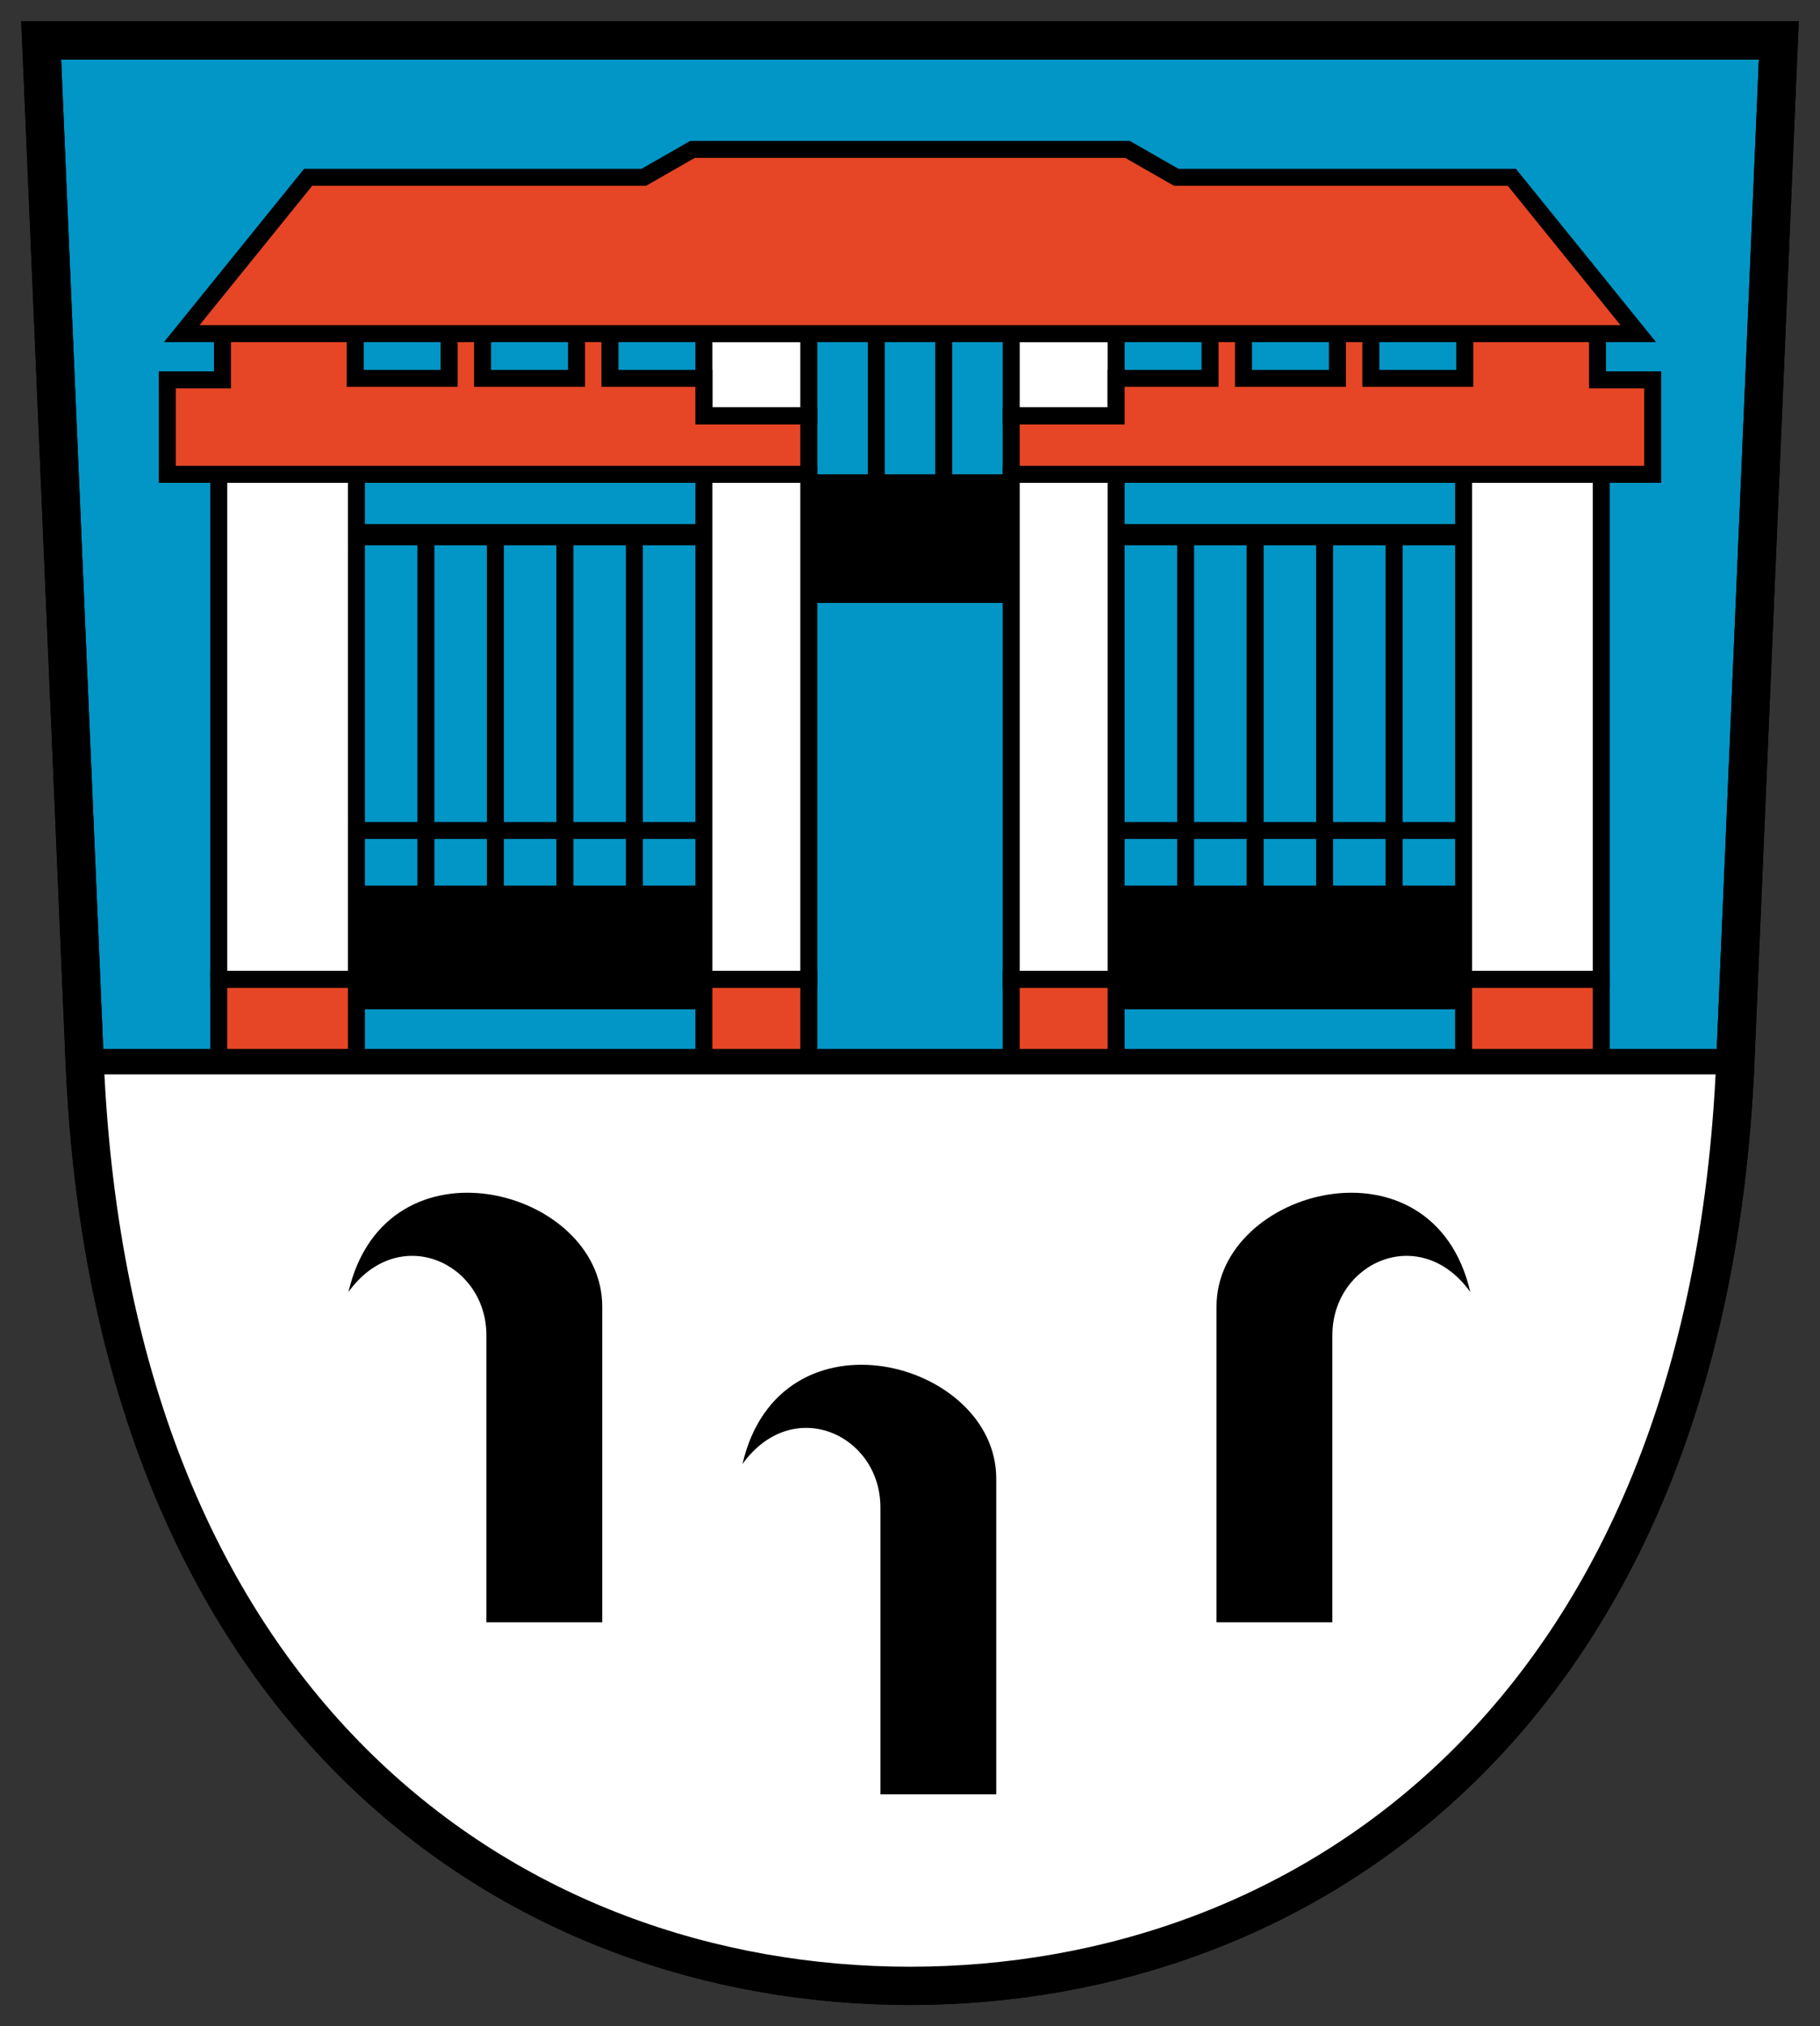
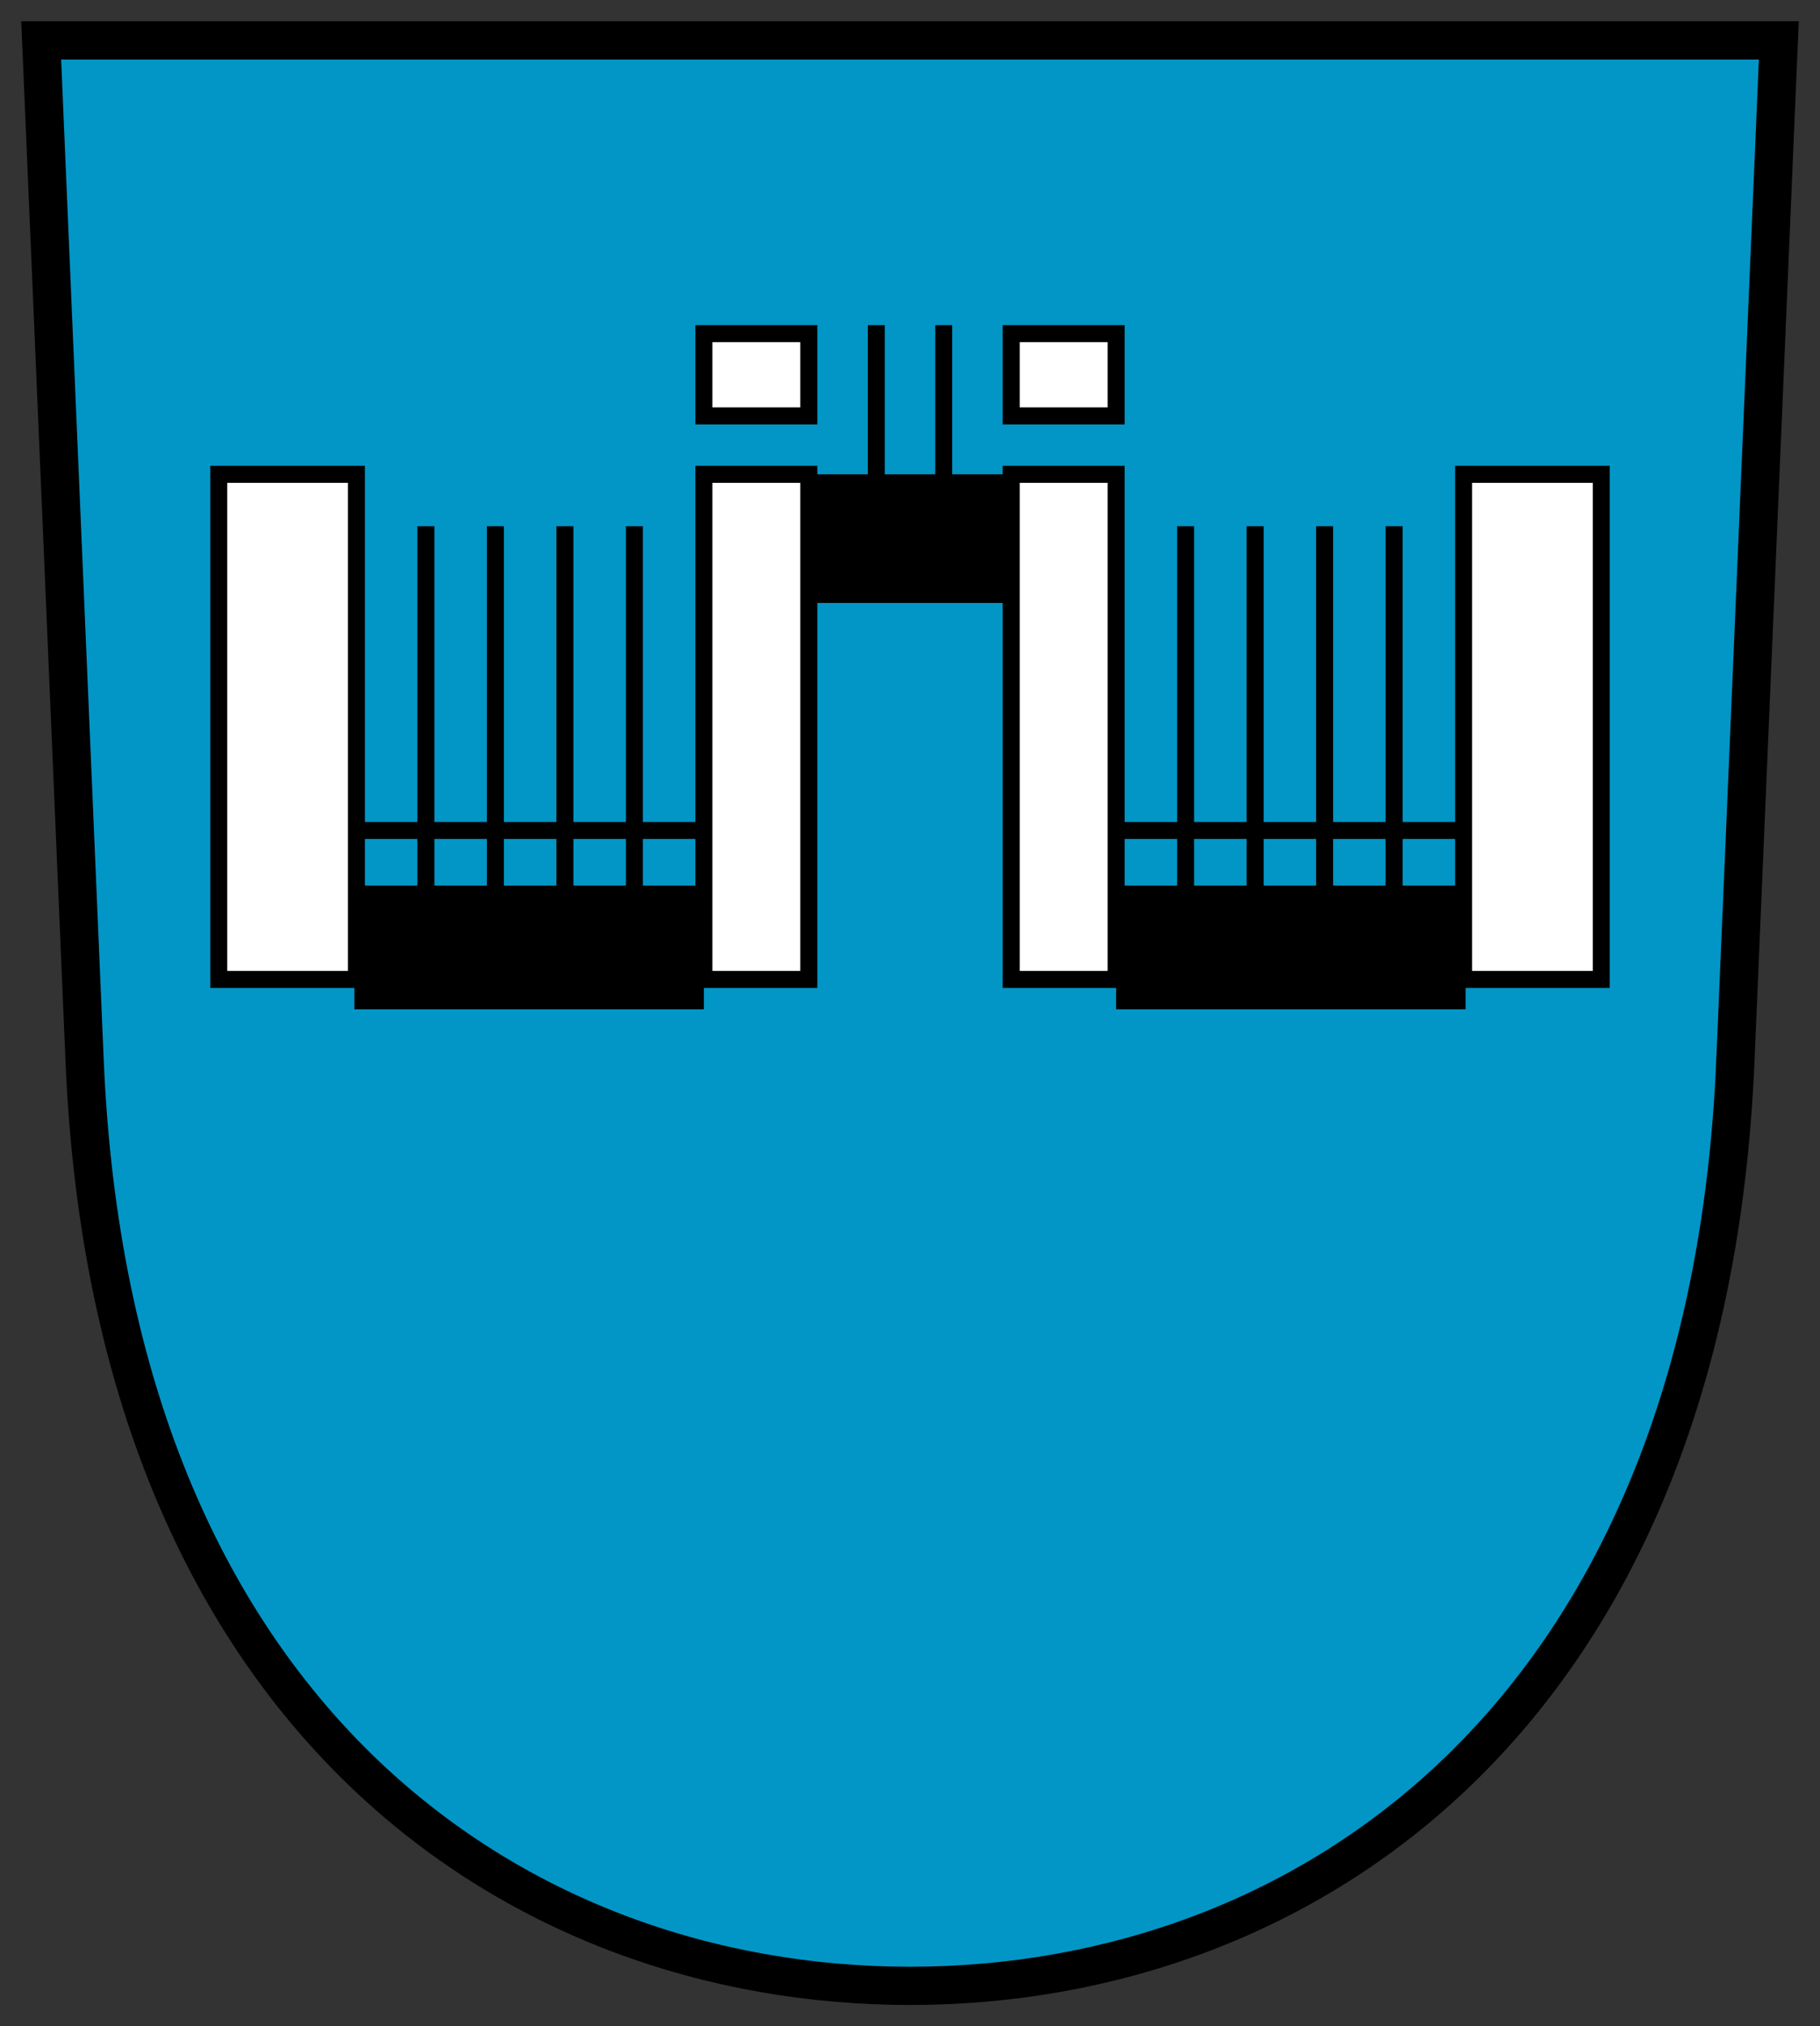
<svg xmlns="http://www.w3.org/2000/svg" xmlns:ns1="http://www.inkscape.org/namespaces/inkscape" xmlns:ns2="http://sodipodi.sourceforge.net/DTD/sodipodi-0.dtd" ns1:version="1.1.1 (3bf5ae0d25, 2021-09-20)" ns2:docname="CoA Kleinmachnow.svg" id="svg2130" version="1.1" viewBox="0 0 428.361 476.733" height="476.733" width="428.361">
  <rect x="0" y="0" width="428.361" height="476.733" fill="#333333" stroke="none" />
  <defs id="defs2124" />
  <ns2:namedview ns1:pagecheckerboard="false" fit-margin-bottom="5" fit-margin-right="5" fit-margin-left="5" fit-margin-top="5" lock-margins="true" units="px" ns1:snap-smooth-nodes="true" ns1:snap-object-midpoints="true" ns1:window-maximized="1" ns1:window-y="-11" ns1:window-x="-11" ns1:window-height="1506" ns1:window-width="2560" showgrid="false" ns1:document-rotation="0" ns1:current-layer="layer1" ns1:document-units="px" ns1:cy="238.66667" ns1:cx="214.33333" ns1:zoom="1.5" ns1:pageshadow="2" ns1:pageopacity="0" borderopacity="1.0" bordercolor="#666666" pagecolor="#333333" id="base" showguides="true" ns1:guide-bbox="true" ns1:snap-intersection-paths="true" ns1:object-paths="true" ns1:snap-grids="false" ns1:snap-global="true" ns1:lockguides="false" guidecolor="#00ffff" guideopacity="0.498" ns1:snap-to-guides="true" ns1:object-nodes="true" ns1:snap-midpoints="true" />
  <g transform="translate(21060.754,22049.02)" id="layer1" ns1:groupmode="layer" ns1:label="kleinmachnow">
    <g id="g16525" ns1:label="coa" transform="translate(-104.909,-74.743)">
      <path style="opacity:1;fill:#0296c6;fill-opacity:1;stroke:#000000;stroke-width:9;stroke-linecap:butt;stroke-linejoin:miter;stroke-miterlimit:4;stroke-dasharray:none" d="m -20547.411,-21724.483 10.232,-240.294 h -408.97 l 10.232,240.294 c 6.547,153.754 101.093,217.439 194.253,217.439 93.16,0 187.706,-63.685 194.253,-217.439 z" id="path3858" ns2:nodetypes="cccczc" ns1:label="coa-0" />
      <g id="g14438" ns1:label="lock">
        <g id="g14430" ns1:label="gates">
          <path id="path9724" style="opacity:1;fill:none;stroke:#000000;stroke-width:4;stroke-linecap:square;stroke-linejoin:miter;stroke-miterlimit:4;stroke-dasharray:none" d="m -20790.176,-21778.88 h -81.785 m 65.428,-69.594 v 82.546 m -16.357,-82.546 v 82.546 m -16.357,-82.546 v 82.546 m -16.357,-82.546 v 82.546 m 106.001,-129.851 v 33.101 m 15.878,-33.101 v 33.101 m 40.573,83.798 h 81.785 m -65.428,-69.594 v 82.546 m 16.357,-82.546 v 82.546 m 16.357,-82.546 v 82.546 m 16.357,-82.546 v 82.546" ns1:label="gate-c" />
          <path id="path9712" style="opacity:1;fill:#000000;stroke:none;stroke-width:4;stroke-linecap:butt;stroke-linejoin:miter;stroke-miterlimit:4;stroke-dasharray:none" d="m -20790.176,-21765.928 h -82.261 v 29.125 h 82.261 m 97.024,-29.125 h 82.261 v 29.125 h -82.261 m -24.694,-125.875 v 30.257 h -47.636 v -30.257 z" ns1:label="gates-0" />
-           <path id="path9714" style="opacity:1;fill:none;stroke:#000000;stroke-width:5;stroke-linecap:butt;stroke-linejoin:miter;stroke-miterlimit:4;stroke-dasharray:none" d="m -20790.176,-21848.474 h -81.785 m 178.809,0 h 81.785" ns1:label="beams" />
        </g>
        <path id="rect9696" style="opacity:1;fill:#ffffff;stroke:#000000;stroke-width:4" transform="scale(-1,1)" d="m 20871.961,-21862.678 h 32.396 v 118.839 h -32.396 z m -106.479,-33.101 h 24.694 v 19.357 h -24.694 z m 0,33.101 h 24.694 v 118.839 h -24.694 z m -154.115,0 h -32.396 v 118.839 h 32.396 z m 106.479,-33.101 h -24.694 v 19.357 h 24.694 z m 0,33.101 h -24.694 v 118.839 h 24.694 z" ns1:label="lock-a" />
-         <path id="path12301" style="opacity:1;fill:#e64625;fill-opacity:1;stroke:#000000;stroke-width:4;stroke-linecap:butt;stroke-linejoin:miter;stroke-miterlimit:4;stroke-dasharray:none" d="m -20903.482,-21895.779 v 10.873 h -12.989 v 22.228 h 150.989 v -13.744 h -24.694 v -8.835 h -22.109 v -10.521 h -7.871 v 10.521 h -22.11 v -10.521 h -7.871 v 10.521 h -22.109 v -10.521 z m 31.521,151.939 h -32.396 v 19.358 h 32.396 z m 106.479,0 h -24.694 v 19.358 h 24.694 z m 195.227,-151.939 -29.754,-36.778 H -20679 l -11.478,-6.57 h -102.372 l -11.478,6.57 h -78.991 l -29.754,36.778 z m -9.591,0 v 10.873 h 12.989 v 22.228 h -150.989 v -13.744 h 24.694 v -8.835 h 22.109 v -10.521 h 7.871 v 10.521 h 22.11 v -10.521 h 7.871 v 10.521 h 22.109 v -10.521 z m -31.521,151.939 h 32.396 v 19.358 h -32.396 z m -106.479,0 h 24.694 v 19.358 h -24.694 z" ns1:label="lock-g" />
      </g>
      <g id="g16512" ns1:label="field2">
-         <path id="path4392" style="display:inline;opacity:1;fill:#ffffff;stroke:#000000;stroke-width:6;stroke-linecap:butt;stroke-linejoin:miter;stroke-miterlimit:4;stroke-dasharray:none" d="m 119.838,319.537 c 6.547,153.754 101.092,217.439 194.252,217.439 93.16,0 187.707,-63.685 194.254,-217.439 z" transform="translate(-21055.754,-22044.02)" ns1:label="field2-0" />
-         <path id="path15935" style="opacity:1;fill:#000000;fill-opacity:1;stroke:none;stroke-width:1;stroke-linecap:butt;stroke-linejoin:miter;stroke-miterlimit:4;stroke-dasharray:none" d="m -20669.521,-21592.579 v -74.309 c 0,-27.808 50.889,-41.357 59.734,-3.398 -11.806,-16.387 -32.473,-6.977 -32.473,10.195 v 67.512 z m -144.579,0 v -74.309 c 0,-27.808 -50.889,-41.357 -59.734,-3.398 11.806,-16.387 32.473,-6.977 32.473,10.195 v 67.512 z m 92.735,40.477 v -74.309 c 0,-27.808 -50.889,-41.357 -59.734,-3.398 11.806,-16.387 32.473,-6.977 32.473,10.195 v 67.512 z" ns1:label="wall_anchors" />
-       </g>
-       <path style="opacity:1;fill:none;fill-opacity:1;stroke:#000000;stroke-width:9;stroke-linecap:butt;stroke-linejoin:miter;stroke-miterlimit:4;stroke-dasharray:none" d="m -20547.411,-21724.483 10.232,-240.294 h -408.97 l 10.232,240.294 c 6.547,153.754 101.093,217.439 194.253,217.439 93.16,0 187.706,-63.685 194.253,-217.439 z" id="path17058" ns2:nodetypes="cccczc" ns1:label="coa-f" />
+         </g>
    </g>
  </g>
</svg>